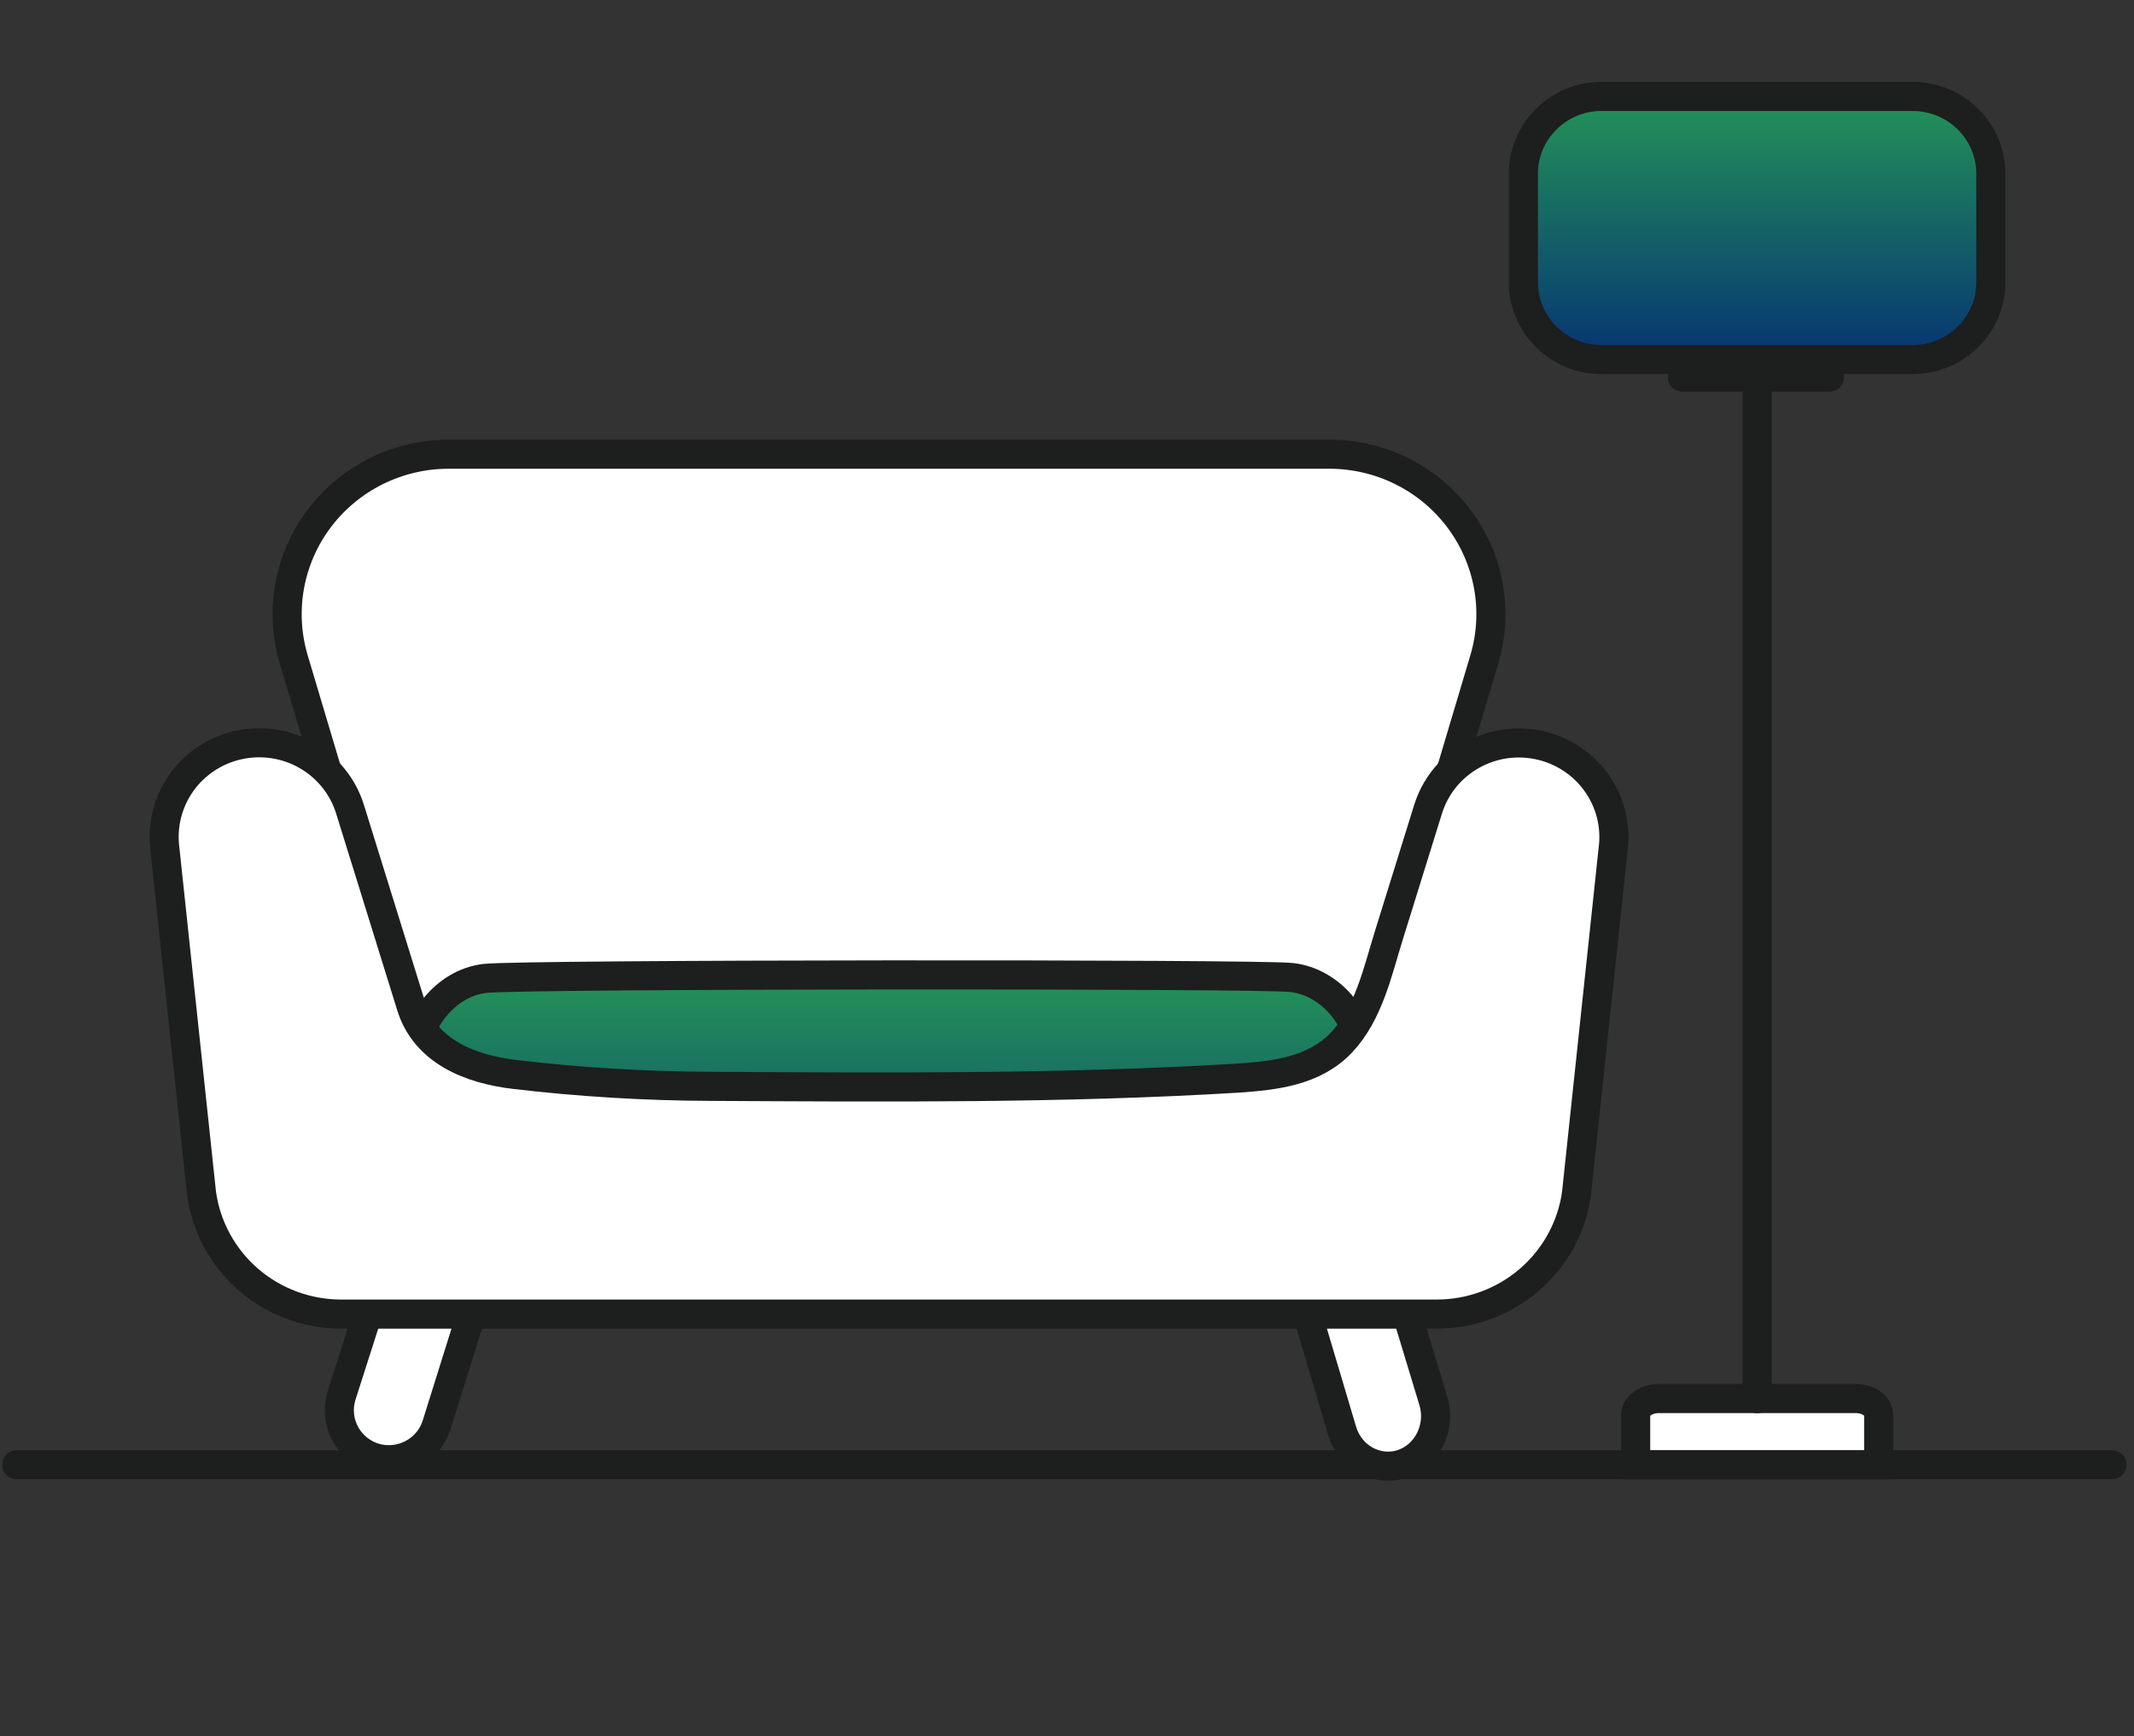
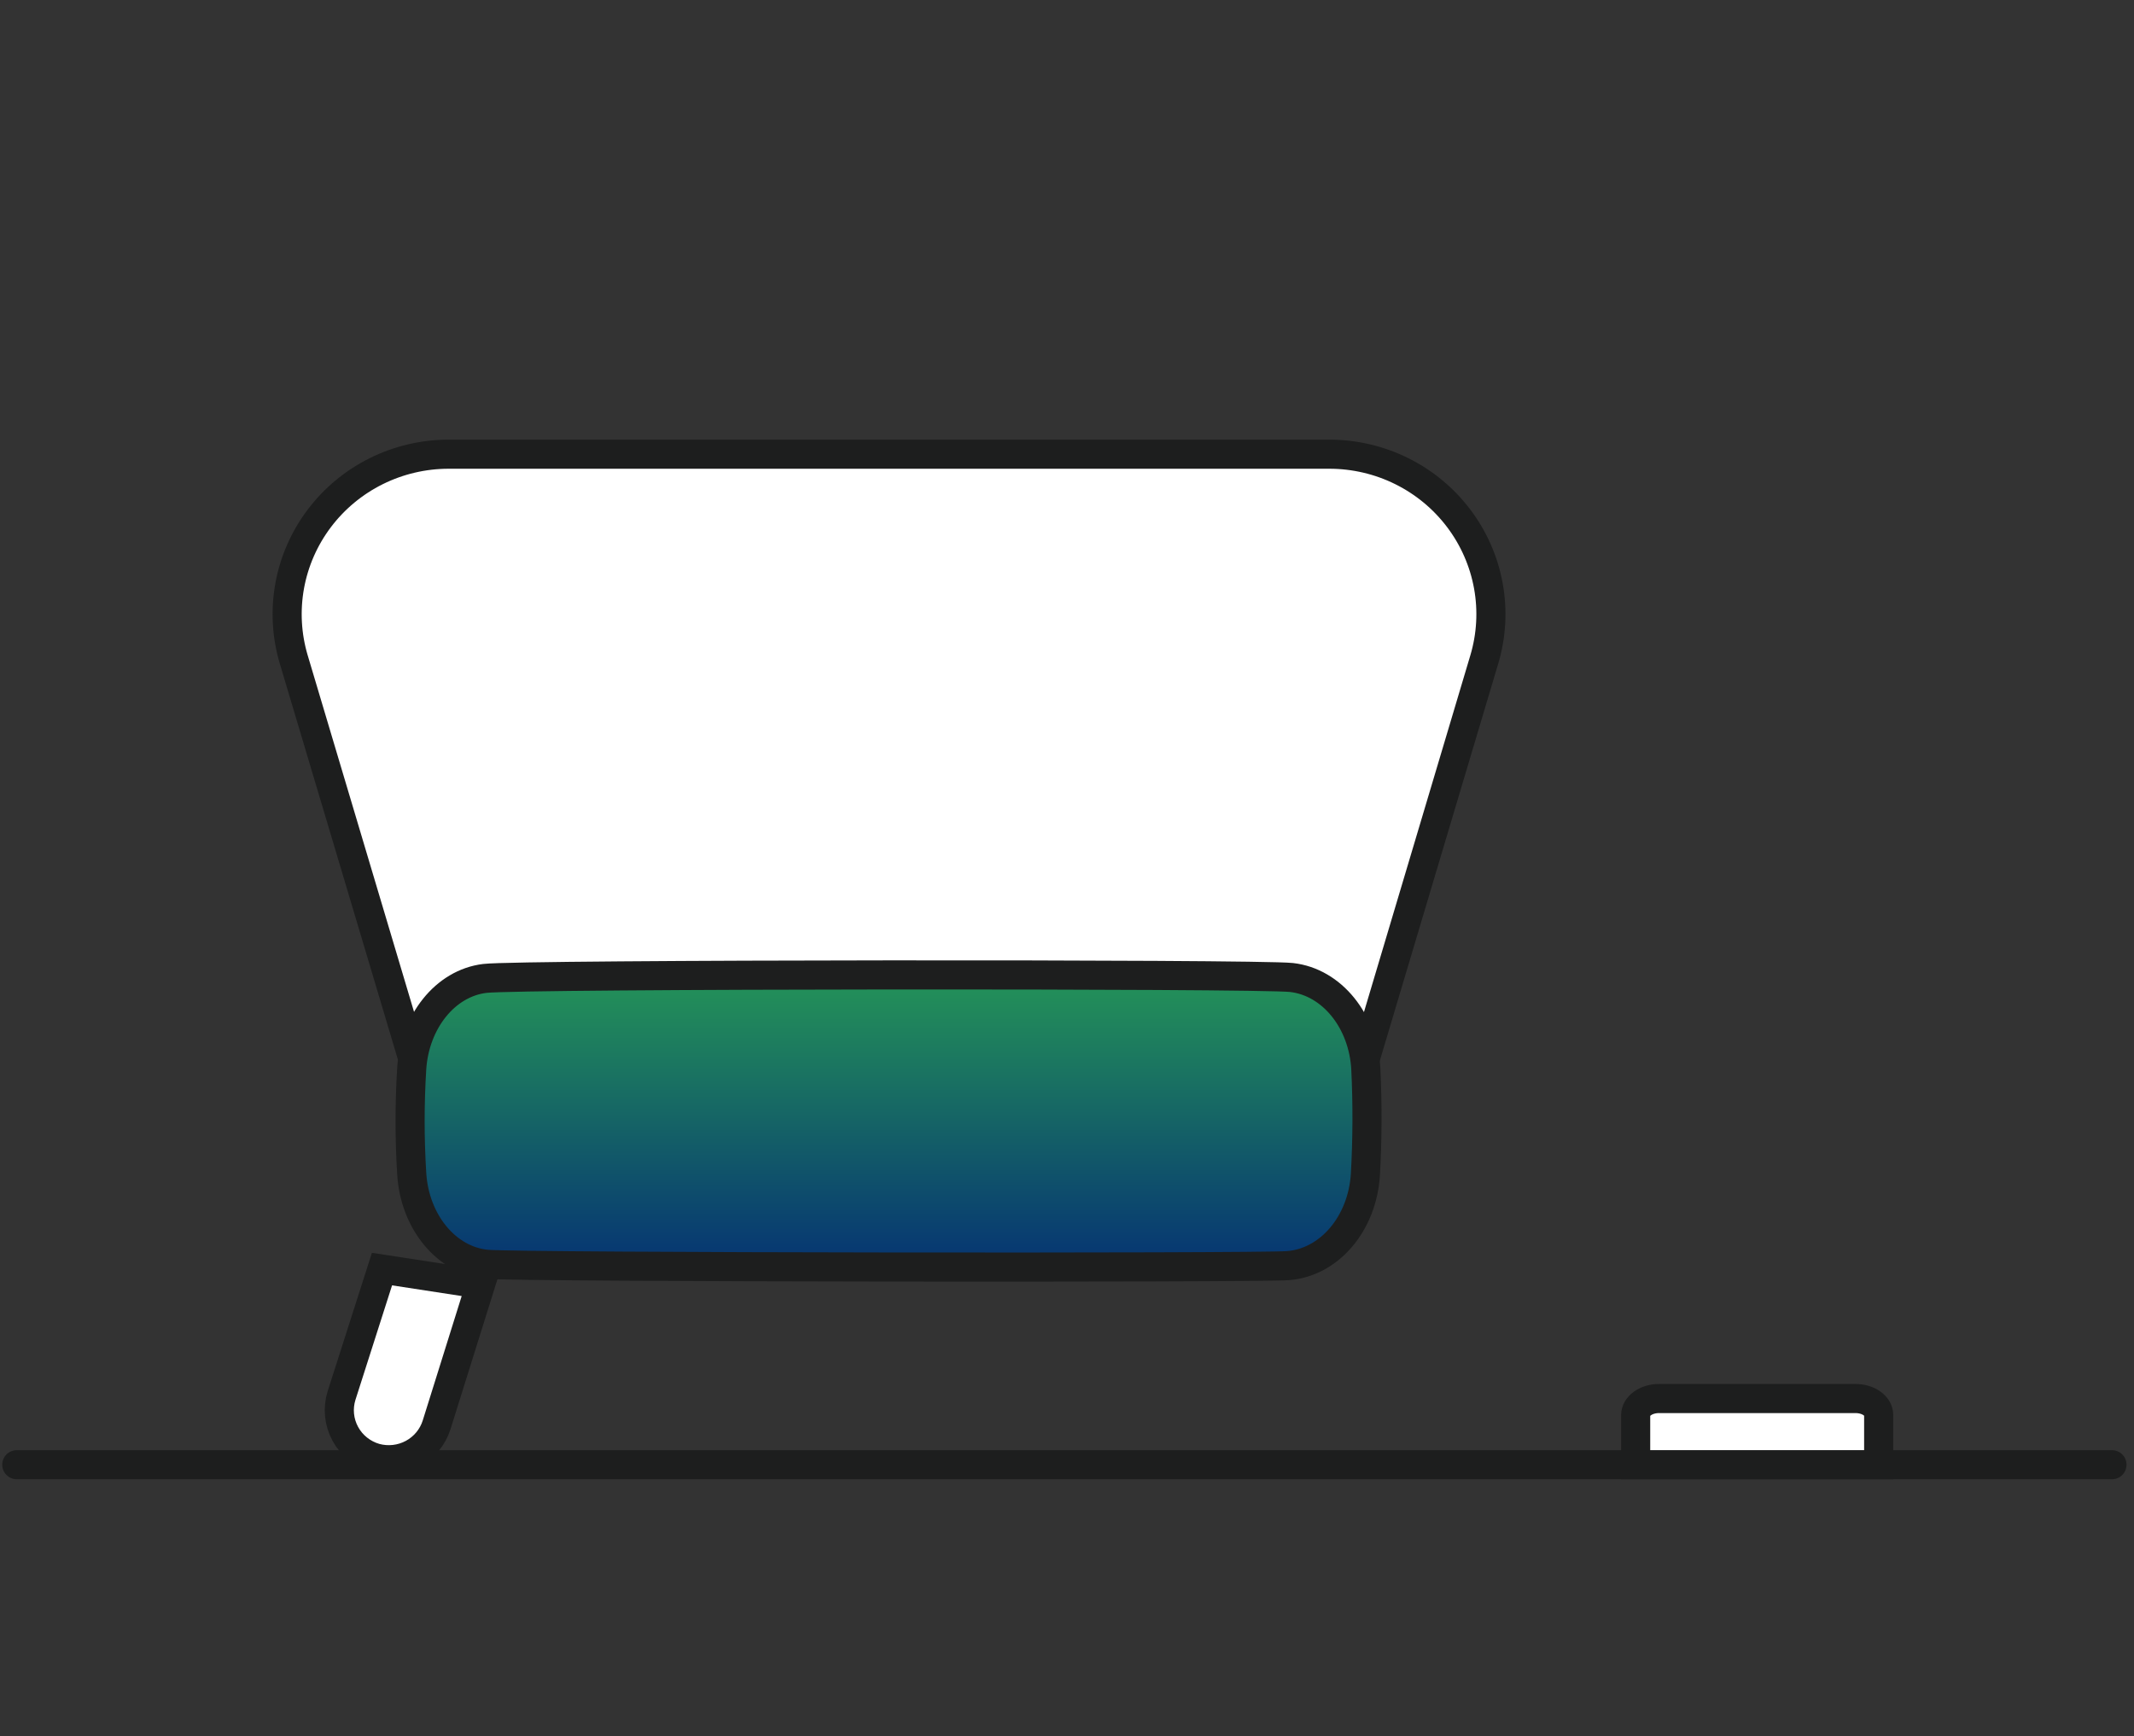
<svg xmlns="http://www.w3.org/2000/svg" width="102" height="83" viewBox="0 0 102 83" fill="none">
  <rect x="0" y="0" width="102" height="83" fill="#333333" stroke="none" />
  <path d="M0.802 70.019H87.348H100.947" stroke="#1D1E1E" stroke-width="1.391" stroke-miterlimit="10" stroke-linecap="round" />
  <path d="M89.796 70.018V67.645C89.796 67.198 89.296 66.855 88.686 66.855H79.295C78.68 66.855 78.181 67.214 78.181 67.645V70.018H89.796Z" fill="white" stroke="#1D1E1E" stroke-width="1.391" stroke-miterlimit="10" stroke-linecap="round" />
-   <path d="M83.988 66.859V18.859" stroke="#1D1E1E" stroke-width="1.391" stroke-miterlimit="10" stroke-linecap="round" />
-   <path d="M80.412 18.024H87.443" stroke="#1D1E1E" stroke-width="1.391" stroke-miterlimit="10" stroke-linecap="round" />
-   <path d="M91.424 4.611H76.547C74.485 4.611 72.814 6.267 72.814 8.309V13.489C72.814 15.531 74.485 17.186 76.547 17.186H91.424C93.485 17.186 95.157 15.531 95.157 13.489V8.309C95.157 6.267 93.485 4.611 91.424 4.611Z" fill="url(#paint0_linear_2347_344)" stroke="#1D1E1E" stroke-width="1.391" stroke-miterlimit="10" />
  <path d="M18.258 60.667L16.325 66.713C16.231 67.015 16.198 67.331 16.229 67.645C16.26 67.959 16.353 68.263 16.504 68.541C16.655 68.819 16.86 69.064 17.108 69.262C17.356 69.46 17.64 69.607 17.946 69.695C18.545 69.858 19.185 69.785 19.73 69.49C20.276 69.194 20.684 68.701 20.869 68.113L22.973 61.391L18.258 60.667Z" fill="white" stroke="#1D1E1E" stroke-width="1.391" stroke-miterlimit="10" stroke-linecap="round" />
-   <path d="M66.66 60.866L68.516 66.988C68.606 67.292 68.637 67.613 68.607 67.93C68.577 68.247 68.487 68.555 68.342 68.836C68.197 69.116 68 69.364 67.763 69.564C67.525 69.764 67.252 69.913 66.959 70.002C66.383 70.168 65.769 70.093 65.245 69.794C64.721 69.495 64.329 68.996 64.152 68.401L62.127 61.595L66.66 60.866Z" fill="white" stroke="#1D1E1E" stroke-width="1.391" stroke-miterlimit="10" stroke-linecap="round" />
  <path d="M63.539 21.712H21.444C20.243 21.712 19.059 21.99 17.985 22.523C16.912 23.056 15.979 23.83 15.26 24.783C14.541 25.736 14.057 26.841 13.845 28.012C13.634 29.183 13.701 30.386 14.041 31.527L19.691 50.473C19.881 51.115 20.276 51.679 20.818 52.08C21.359 52.481 22.017 52.697 22.693 52.695H62.293C62.969 52.695 63.626 52.479 64.167 52.078C64.709 51.678 65.104 51.114 65.296 50.473L70.945 31.527C71.286 30.386 71.353 29.182 71.141 28.011C70.929 26.84 70.444 25.734 69.725 24.781C69.006 23.828 68.073 23.055 66.999 22.522C65.925 21.989 64.74 21.712 63.539 21.712Z" fill="white" stroke="#1D1E1E" stroke-width="1.391" stroke-miterlimit="10" />
  <path d="M61.554 60.502C60.036 60.616 24.869 60.585 23.271 60.438C21.331 60.256 19.814 58.398 19.678 56.088C19.576 54.426 19.576 52.76 19.678 51.098C19.818 48.848 21.275 47.001 23.175 46.772C24.84 46.566 60.092 46.546 61.729 46.728C63.666 46.946 65.167 48.816 65.283 51.11C65.364 52.785 65.357 54.465 65.263 56.14C65.119 58.497 63.534 60.355 61.554 60.502Z" fill="url(#paint1_linear_2347_344)" stroke="#1D1E1E" stroke-width="1.391" stroke-miterlimit="10" />
-   <path d="M73.287 35.568C72.21 35.403 71.109 35.628 70.186 36.201C69.262 36.773 68.577 37.656 68.257 38.688L66.384 44.714C65.841 46.462 65.422 48.451 64.124 49.831C62.826 51.212 60.93 51.413 59.205 51.536C50.792 52.046 42.38 51.975 33.959 51.931C30.83 51.919 27.703 51.729 24.596 51.362C22.496 51.117 20.328 50.27 19.653 48.095L16.726 38.668C16.388 37.593 15.655 36.682 14.672 36.116C13.689 35.55 12.527 35.37 11.417 35.611C10.306 35.852 9.327 36.496 8.672 37.417C8.018 38.339 7.736 39.469 7.882 40.586L9.631 57.029C9.846 58.631 10.642 60.102 11.87 61.167C13.098 62.232 14.675 62.819 16.307 62.818H68.672C70.299 62.819 71.873 62.236 73.1 61.178C74.328 60.12 75.128 58.657 75.352 57.06L77.1 40.618C77.26 39.449 76.949 38.265 76.236 37.321C75.523 36.376 74.464 35.747 73.287 35.568Z" fill="white" stroke="#1D1E1E" stroke-width="1.391" stroke-miterlimit="10" />
  <defs>
    <linearGradient id="paint0_linear_2347_344" x1="83.985" y1="4.611" x2="83.985" y2="17.186" gradientUnits="userSpaceOnUse">
      <stop stop-color="#249358" />
      <stop offset="1" stop-color="#063473" />
    </linearGradient>
    <linearGradient id="paint1_linear_2347_344" x1="42.47" y1="46.603" x2="42.47" y2="60.571" gradientUnits="userSpaceOnUse">
      <stop stop-color="#249358" />
      <stop offset="1" stop-color="#063473" />
    </linearGradient>
  </defs>
</svg>